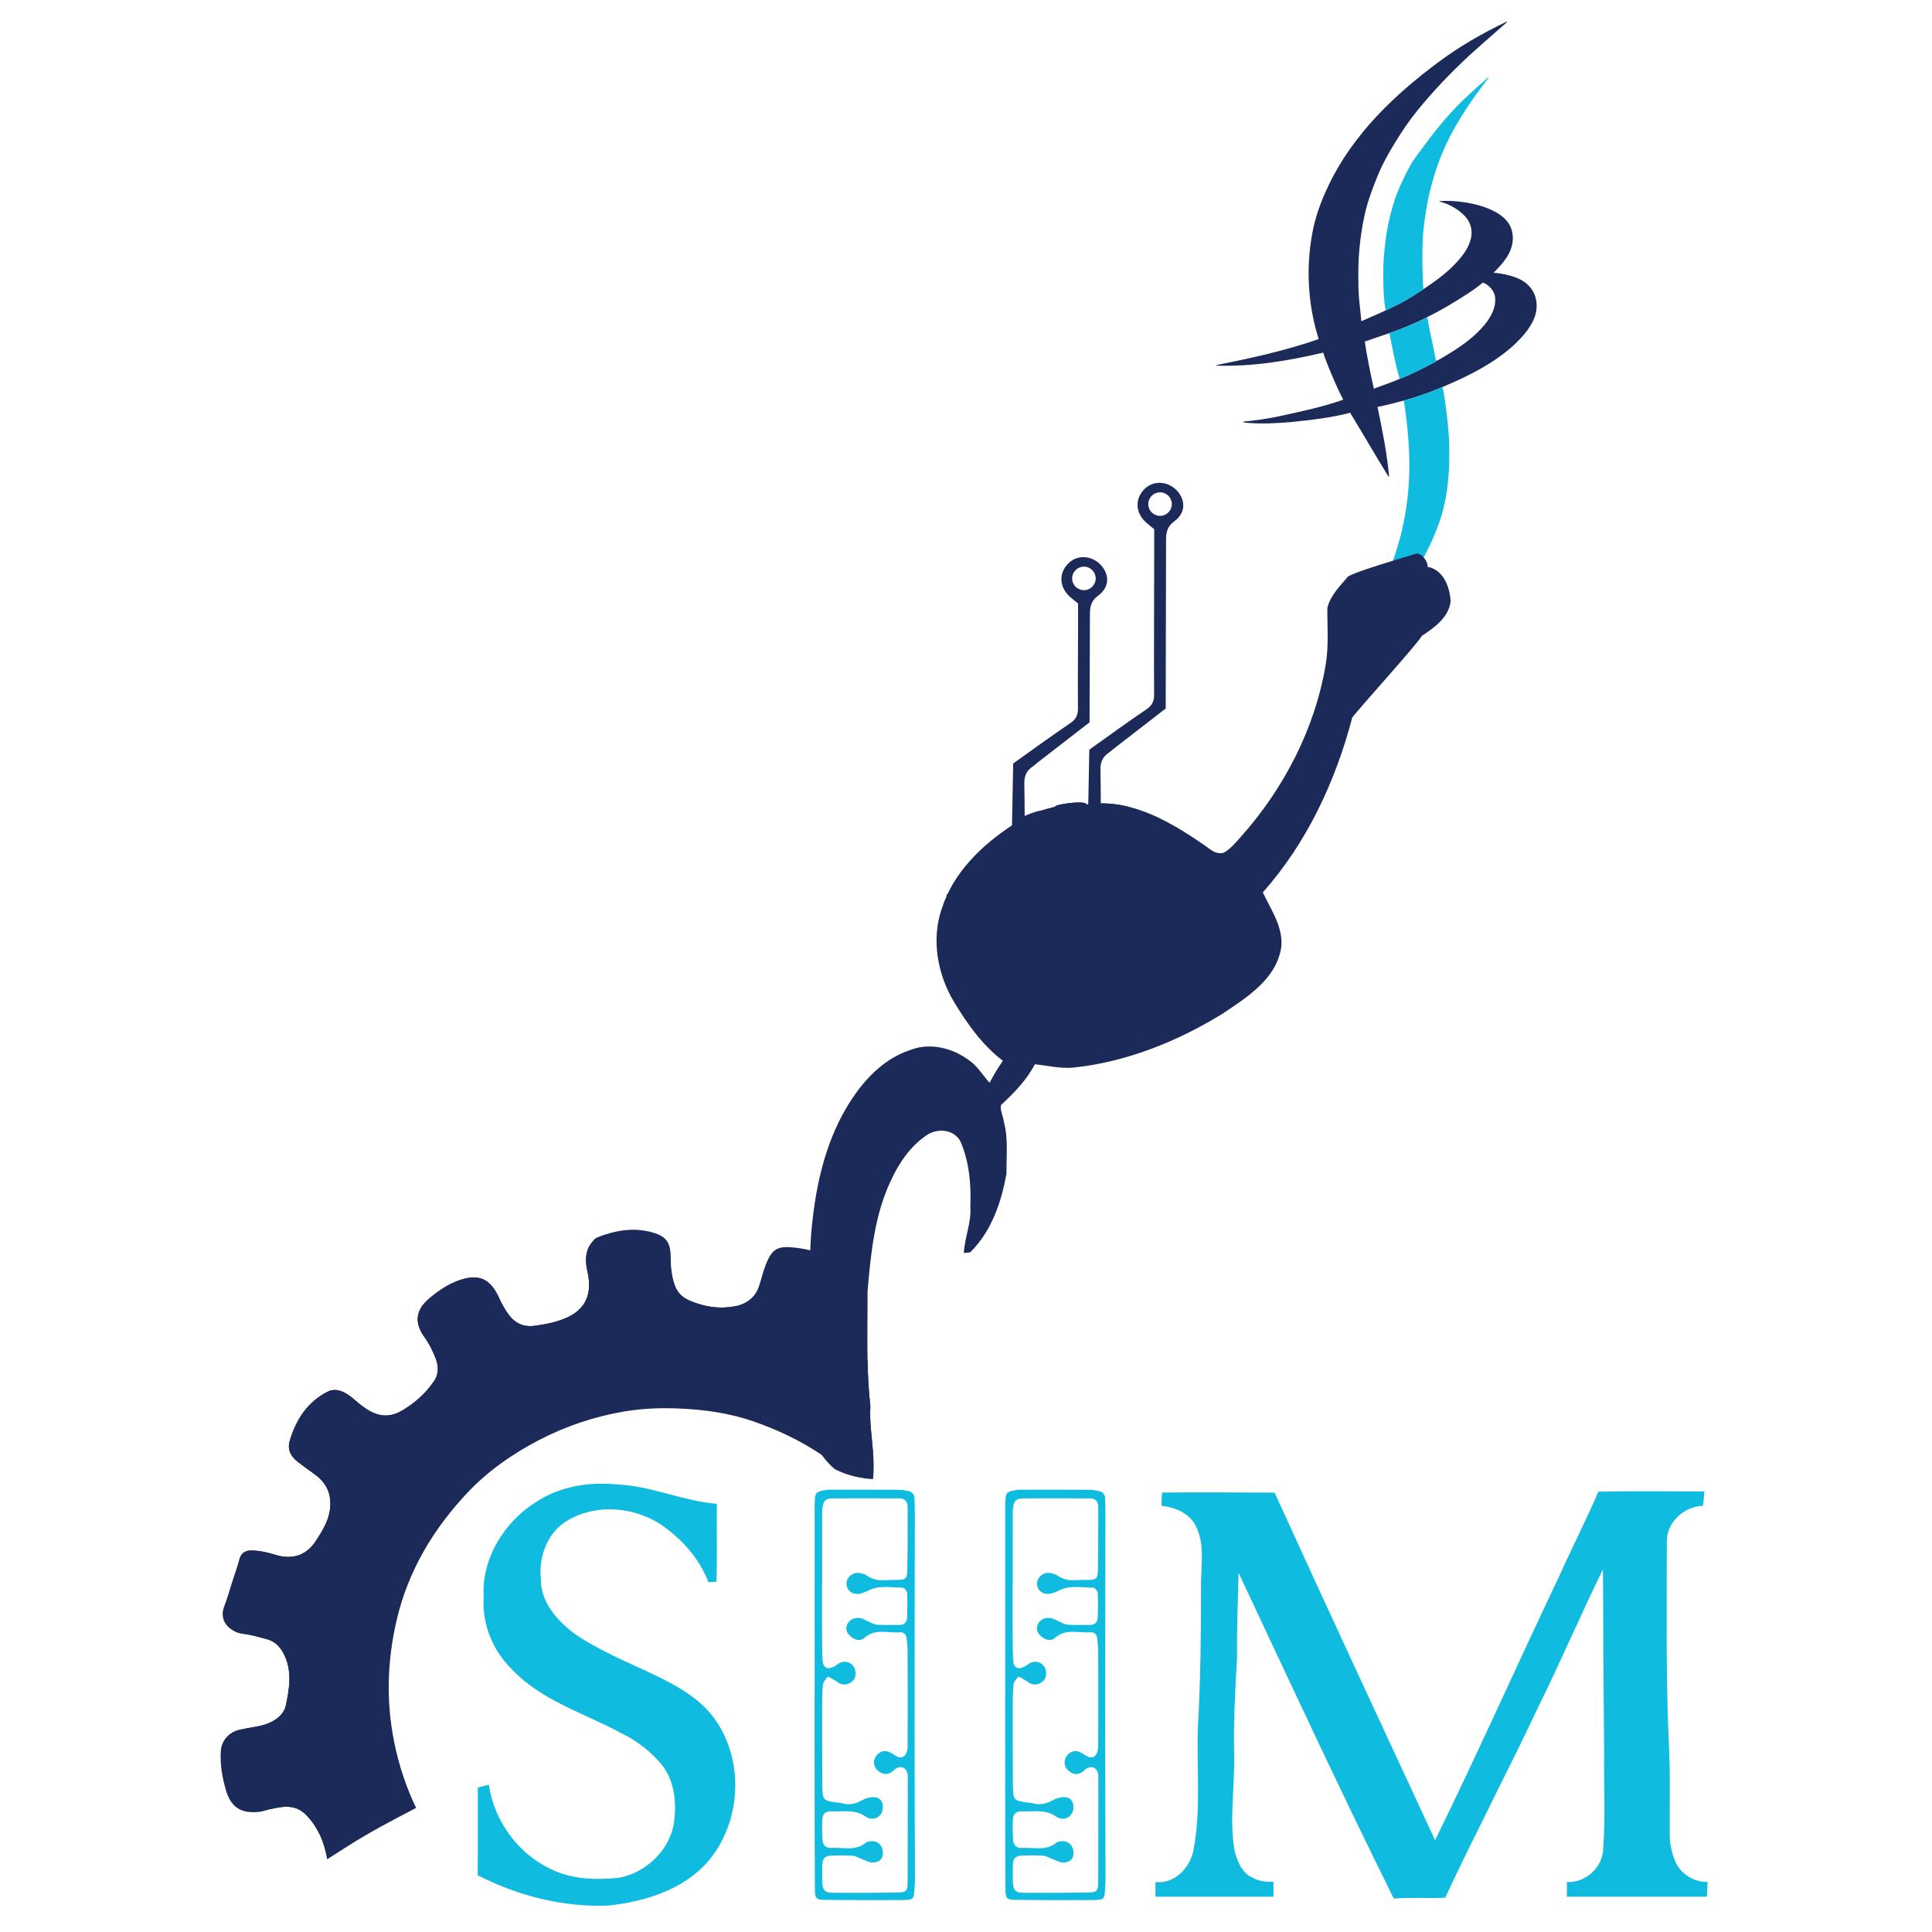
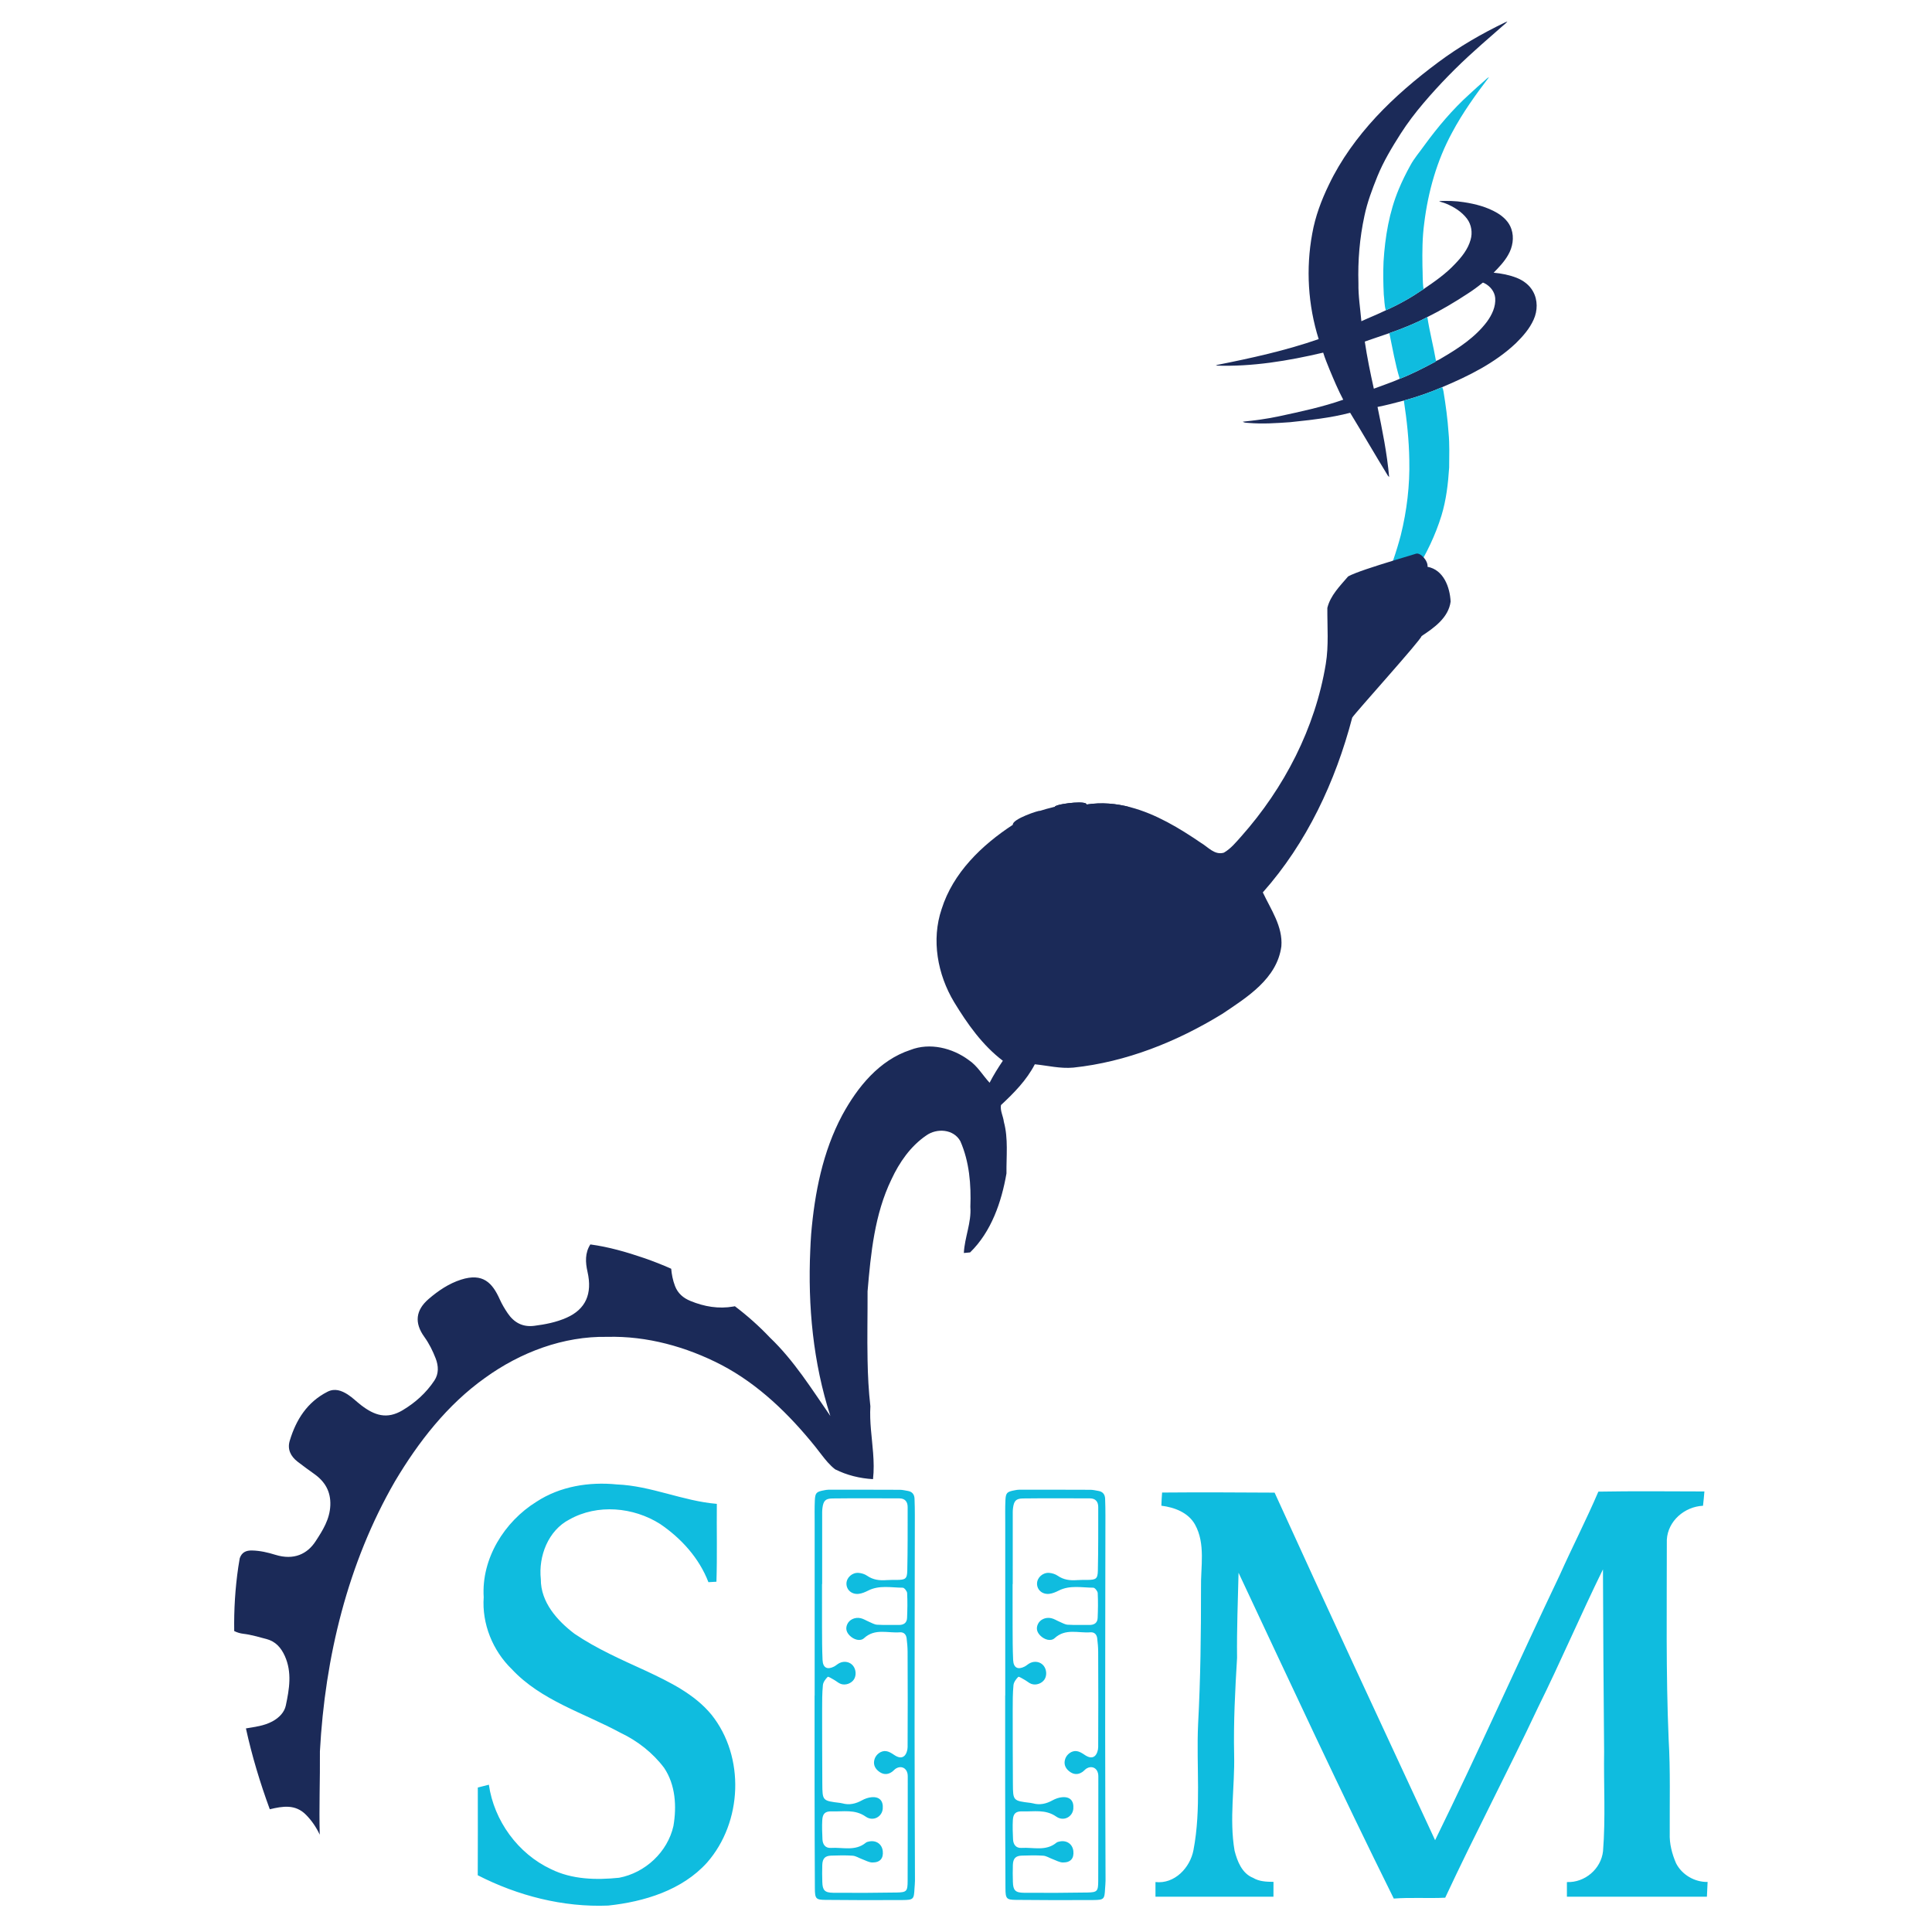
<svg xmlns="http://www.w3.org/2000/svg" id="Layer_1" version="1.1" viewBox="0 0 3000 3000">
  <defs>
    <style>.st0{fill:#0fbcdf}.st1{fill:#1b2a58}</style>
  </defs>
  <path d="M833.12 2331.85c36.55-23.96 81.74-31.14 124.72-26.82 53.13 2.11 102.5 25.79 155.25 30.16-.38 40.3.7 80.61-.61 120.91-3.1.14-9.35.52-12.45.7-14.28-37.34-42.28-68.21-75.02-90.38-41.43-26.26-97.28-31.43-140.78-7-32.98 17-48.34 57.03-44.44 92.68-.23 35.75 25.41 64.45 52.33 84.84 34.67 23.49 73.19 40.3 111.14 57.68 36.83 17.38 75.07 35.84 101.51 67.93 52.38 65.53 48.1 166.9-6.81 229.61-38.71 42.98-97.71 60.88-153.56 66.8-69.99 2.87-140.45-15.22-202.56-47.07.28-45.42.09-90.85.09-136.23 5.73-1.5 11.46-3.01 17.19-4.37 7.94 55.81 45.14 107.1 96.35 131.06 32.74 16.25 70.23 17.05 105.88 13.43 40.49-7.66 75.21-39.88 84.32-80.28 5.26-30.53 3.29-64.03-14.47-90.43-17.62-23.39-41.2-41.81-67.6-54.35-57.22-31-123.36-50.03-168.92-98.88-29.59-28.7-46.55-70.42-43.59-111.71-3.8-59.85 32.04-117.3 82.02-148.3Zm971.39-14.23c58.2-.52 116.45-.19 174.7.14 82.11 180.34 165.73 360.01 249.2 539.69 66.85-136.18 128.34-274.94 193.63-411.87 19.4-43.36 41.2-85.68 59.89-129.37 54.87-.99 109.73-.38 164.65-.28-.61 7.38-1.27 14.8-2.16 22.22-28.51 1.32-54.63 23.58-56.18 52.8.05 103.25-1.55 206.55 2.82 309.75 2.87 48.67 1.41 97.43 1.69 146.09-.61 15.97 3.48 31.85 9.82 46.46 9.11 17.9 28.94 29.45 48.99 29.03-.42 7.61-.7 15.22-1.08 22.92h-217.4c-.05-7.66-.05-15.22 0-22.74 27.76 1.17 53.08-20.34 56.09-47.96 4.09-51.48.89-103.2 1.69-154.78-.94-94.28-1.41-188.56-1.79-282.83-34.76 70.84-65.76 143.51-100.76 214.25-46.69 99.21-97.85 196.26-144.21 295.61-26.63 1.32-53.32-.7-79.86 1.32-83-167.32-161.73-336.86-241.03-505.92-1.03 44.02-2.87 87.98-2.3 132.05-3.01 50.03-5.64 100.06-4.56 150.23 1.22 49.75-7.8 99.92.7 149.38 4.23 16.49 11.56 35.28 28.7 42.09 9.58 5.78 20.76 6.15 31.71 6.25-.05 7.66-.09 15.31-.05 23.06h-183.2c-.05-7.66-.05-15.27 0-22.78 29.59 3.43 53.88-22.22 59-49.65 12.35-64.4 4.23-130.35 7.19-195.46 3.76-70.42 4.6-140.88 4.51-211.34-.66-32.79 7.38-68.54-9.3-98.65-10.48-18.74-32.04-26.78-52.24-29.27.23-6.86.56-13.67 1.13-20.43Zm-243.57 315.15v-267.56c0-11.73-.28-23.49.26-35.2.56-12.05 2.38-13.66 14.33-15.89 2.3-.43 4.64-.92 6.96-.92 36.97-.02 73.93-.03 110.9.14 4.06.02 8.13 1.11 12.18 1.75 6.86 1.1 10.2 5.46 10.46 12.1.35 8.79.48 17.6.47 26.4-.12 110.88-.41 221.76-.4 332.64 0 78.03.41 156.05.59 234.08 0 4.1-.52 8.19-.73 12.29-.85 16.48-1.45 17.65-18.54 17.77-39.9.28-79.81.16-119.71-.23-15.02-.15-16.35-1.87-16.44-18.14-.27-51.62-.38-103.25-.45-154.87-.07-48.12-.01-96.24-.01-144.36h.12Zm11.64-173.07h-.22c0 22.3-.09 44.6.03 66.89.09 17.01.03 34.05.81 51.04.55 12.03 7.17 15.57 17.68 10.29 3.12-1.57 5.7-4.22 8.85-5.69 7.56-3.53 16.01-1.63 20.78 4.25 4.8 5.92 5.38 15.34 1.33 21.45-4.03 6.07-12.85 9.44-20.23 6.87-3.74-1.3-6.86-4.31-10.41-6.28-3.37-1.87-9.12-5.59-10.02-4.69-3.42 3.43-7 8.22-7.45 12.81-1.24 12.75-1.18 25.64-1.19 38.48-.03 38.15.09 76.29.29 114.44.14 26.72.24 26.72 27.68 30 1.16.14 2.33.36 3.45.68 10.86 3.01 20.72.64 30.43-4.71 4.48-2.47 9.73-4.34 14.79-4.8 12.42-1.14 18.54 5.57 17.47 17.96-1.07 12.4-14.87 20.23-26.45 12.15-16.93-11.83-34.99-7.5-52.73-8.13-10.33-.36-14.14 3.64-14.71 13.48-.57 9.93-.17 19.95.29 29.91.38 8.08 4.59 13.87 13.16 13.32 18.25-1.17 37.76 5.52 54.21-8.09 1.28-1.06 3.21-1.47 4.91-1.84 11.1-2.41 20.24 4.02 21.39 14.95 1.17 11.17-4.17 17.73-16.21 17.61-5.39-.06-10.76-3.3-16.1-5.24-4.85-1.76-9.54-4.94-14.46-5.29-11.07-.79-22.26-.51-33.38-.12-9.54.33-13.4 4.44-13.79 14.45-.34 8.79-.2 17.6.04 26.4.35 12.89 3.66 16.73 17.02 16.84 32.86.27 65.73.18 98.59-.4 15.46-.27 16.83-2.05 16.89-17.86.2-52.82.15-105.64.17-158.45 0-2.93.15-5.95-.48-8.77-1.9-8.56-9.83-12.08-17.44-7.72-2.5 1.43-4.37 3.94-6.77 5.58-7.31 5.01-14.48 4.03-21.02-1.42-5.93-4.95-8.22-11.34-5.69-18.92 2.37-7.09 10.11-12.96 17.64-12.02 4.29.53 8.59 3.13 12.29 5.67 5.28 3.63 11.32 6.09 16.09 1.87 3.28-2.9 5.13-9.05 5.16-13.76.3-49.29.16-98.58-.02-147.87-.03-7.01-.65-14.06-1.51-21.03-.73-5.96-4.26-9.85-10.63-9.35-18.64 1.48-38.52-6.51-55.39 9.03-6 5.53-16.03 2.41-22.31-3.9-5.04-5.07-6.89-10.81-3.88-17.58 3.2-7.18 11.68-11.41 20.75-9.51 4.44.93 8.49 3.69 12.78 5.46 4.22 1.74 8.45 4.42 12.8 4.7 11.11.71 22.29.18 33.43.39 7.67.15 12.8-3.02 13.14-10.87.55-12.88.78-25.81.11-38.66-.16-3.02-4.44-8.33-6.85-8.34-17.95-.08-36.34-4.29-53.64 4.47-4.62 2.34-9.69 4.53-14.74 5.09-10.83 1.19-19.04-6.16-19.01-15.88.03-9.26 8.83-17.48 18.92-16.68 4.49.36 9.44 1.87 13.11 4.41 9.32 6.46 19.4 7.63 30.21 6.79 5.25-.41 10.55-.21 15.83-.27 13.51-.16 16.11-1.56 16.39-14.59.72-32.85.55-65.72.57-98.58 0-8.28-4.13-13.43-12.84-13.46-34.62-.1-69.25-.3-103.87.11-11.05.13-14.16 3.8-15.62 14.98-.53 4.05-.41 8.2-.41 12.3-.03 35.21-.02 70.43-.02 105.64ZM1265 2632.77v-267.56c0-11.73-.28-23.49.26-35.2.56-12.05 2.38-13.66 14.33-15.89 2.3-.43 4.64-.92 6.96-.92 36.97-.02 73.93-.03 110.9.14 4.06.02 8.13 1.11 12.18 1.75 6.86 1.1 10.2 5.46 10.46 12.1.35 8.79.48 17.6.47 26.4-.12 110.88-.41 221.76-.4 332.64 0 78.03.41 156.05.59 234.08 0 4.1-.52 8.19-.73 12.29-.85 16.48-1.45 17.65-18.54 17.77-39.9.28-79.81.16-119.71-.23-15.02-.15-16.35-1.87-16.44-18.14-.27-51.62-.38-103.25-.45-154.87-.07-48.12-.01-96.24-.01-144.36h.12Zm11.64-173.07h-.22c0 22.3-.09 44.6.03 66.89.09 17.01.03 34.05.81 51.04.55 12.03 7.17 15.57 17.68 10.29 3.12-1.57 5.7-4.22 8.85-5.69 7.56-3.53 16.01-1.63 20.78 4.25 4.8 5.92 5.38 15.34 1.33 21.45-4.03 6.07-12.85 9.44-20.23 6.87-3.74-1.3-6.86-4.31-10.41-6.28-3.37-1.87-9.12-5.59-10.02-4.69-3.42 3.43-7 8.22-7.45 12.81-1.24 12.75-1.18 25.64-1.19 38.48-.03 38.15.09 76.29.29 114.44.14 26.72.24 26.72 27.68 30 1.16.14 2.33.36 3.45.68 10.86 3.01 20.72.64 30.43-4.71 4.48-2.47 9.73-4.34 14.79-4.8 12.42-1.14 18.54 5.57 17.47 17.96-1.07 12.4-14.87 20.23-26.45 12.15-16.93-11.83-34.99-7.5-52.73-8.13-10.33-.36-14.14 3.64-14.71 13.48-.57 9.93-.17 19.95.29 29.91.38 8.08 4.59 13.87 13.16 13.32 18.25-1.17 37.76 5.52 54.21-8.09 1.28-1.06 3.21-1.47 4.91-1.84 11.1-2.41 20.24 4.02 21.39 14.95 1.17 11.17-4.17 17.73-16.21 17.61-5.39-.06-10.76-3.3-16.1-5.24-4.85-1.76-9.54-4.94-14.46-5.29-11.07-.79-22.26-.51-33.38-.12-9.54.33-13.4 4.44-13.79 14.45-.34 8.79-.2 17.6.04 26.4.35 12.89 3.66 16.73 17.02 16.84 32.86.27 65.73.18 98.59-.4 15.46-.27 16.83-2.05 16.89-17.86.2-52.82.15-105.64.17-158.45 0-2.93.15-5.95-.48-8.77-1.9-8.56-9.83-12.08-17.44-7.72-2.5 1.43-4.37 3.94-6.77 5.58-7.31 5.01-14.48 4.03-21.02-1.42-5.93-4.95-8.22-11.34-5.69-18.92 2.37-7.09 10.11-12.96 17.64-12.02 4.29.53 8.59 3.13 12.29 5.67 5.28 3.63 11.32 6.09 16.09 1.87 3.28-2.9 5.13-9.05 5.16-13.76.3-49.29.16-98.58-.02-147.87-.03-7.01-.65-14.06-1.51-21.03-.73-5.96-4.26-9.85-10.63-9.35-18.64 1.48-38.52-6.51-55.39 9.03-6 5.53-16.03 2.41-22.31-3.9-5.04-5.07-6.89-10.81-3.88-17.58 3.2-7.18 11.68-11.41 20.75-9.51 4.44.93 8.49 3.69 12.78 5.46 4.22 1.74 8.45 4.42 12.8 4.7 11.11.71 22.29.18 33.43.39 7.67.15 12.8-3.02 13.14-10.87.55-12.88.78-25.81.11-38.66-.16-3.02-4.44-8.33-6.85-8.34-17.95-.08-36.34-4.29-53.64 4.47-4.62 2.34-9.69 4.53-14.74 5.09-10.83 1.19-19.04-6.16-19.01-15.88.03-9.26 8.83-17.48 18.92-16.68 4.49.36 9.44 1.87 13.11 4.41 9.32 6.46 19.4 7.63 30.21 6.79 5.25-.41 10.55-.21 15.83-.27 13.51-.16 16.11-1.56 16.39-14.59.72-32.85.55-65.72.57-98.58 0-8.28-4.13-13.43-12.84-13.46-34.62-.1-69.25-.3-103.87.11-11.05.13-14.16 3.8-15.62 14.98-.53 4.05-.41 8.2-.41 12.3-.03 35.21-.02 70.43-.02 105.64Z" class="st0" />
  <path d="M2380.57 452.72c-5.4-10.01-14.98-17.15-25.41-21.28-11.46-4.51-23.63-6.86-35.84-7.99 8.31-8.46 16.63-17.15 22.5-27.53 7.05-12.07 9.63-27.1 4.98-40.45-3.62-10.85-12.35-19.07-21.94-24.8-15.78-9.3-33.87-14-51.86-16.72-12.68-2.07-25.55-2.21-38.38-1.74 3.19 1.97 7.14 2.35 10.57 3.9 12.5 5.12 24.52 12.59 32.79 23.53 6.91 9.21 8.78 21.7 5.54 32.69-4.04 14.7-13.86 26.87-24.24 37.63-14.28 15.31-31.57 27.29-48.81 38.99-18.51 12.64-38.05 23.86-58.62 32.88-12.4 6.15-25.32 11.18-37.91 16.96-1.69-19.59-4.93-39.13-4.56-58.86-1.08-35.14 1.88-70.32 9.3-104.66 4.37-21.04 12.03-41.24 20.01-61.11 9.54-23.49 22.69-45.28 36.26-66.61 10.62-16.58 22.55-32.22 35.28-47.21 24.8-29.22 51.67-56.7 80.23-82.21 14.19-13.01 28.94-25.32 43.26-38.19 2.4-2.11 5.07-3.95 6.91-6.62-1.22.42-2.4.89-3.52 1.46-36.36 17.52-71.5 37.77-103.86 61.96-34.34 25.55-67.13 53.32-96.35 84.65-29.17 31.52-54.82 66.56-73.38 105.41-11.7 24.1-21.23 49.46-25.88 75.96-10.05 54.35-6.58 111.05 10.01 163.8-51.16 17.76-104.19 29.45-157.22 39.98-.66.28-1.97.85-2.63 1.13 56.28 2.07 112.22-7.28 166.85-20.11 2.72 8.93 6.39 17.52 9.82 26.16 6.62 15.83 13.25 31.75 21.33 46.93-32.37 11.37-66 18.46-99.49 25.7-18.6 4.04-37.53 6.48-56.46 8.46 2.68 1.93 6.2 1.64 9.35 1.93 21.33 1.79 42.7.33 64.03-1.17 31.29-3.34 62.76-6.62 93.29-14.61 19.78 32.46 38.8 65.34 58.67 97.8.47.52 1.41 1.5 1.88 2.02-3.24-36.69-10.57-72.86-18.04-108.89 13.76-2.72 27.34-6.25 40.87-9.91 20.29-5.59 40.21-12.45 59.52-20.81 41.06-17.29 81.92-37.44 114.57-68.35 10.85-10.71 21.19-22.45 27.43-36.5 6.25-13.67 6.58-30.35-.85-43.59Zm-71.69 46.93c-18.04 23.91-43.5 40.73-69.01 55.67-3.34 1.78-6.39 4.23-10.1 5.12l.09.75c-18.41 9.77-36.97 19.45-56.42 27.06-13.11 5.78-26.78 10.19-40.16 15.31-5.36-24.24-10.43-48.62-14.05-73.19 12.68-4.51 25.46-8.6 38.14-13.06 20.15-7.09 40.12-14.94 59-24.99 21.47-10.62 42.09-22.88 62.15-36.03 8.08-5.17 15.88-10.85 23.3-16.91 1.08-1.17 2.54.24 3.66.66 8.55 4.37 15.36 12.82 16.25 22.59 1.08 13.53-5.07 26.35-12.87 37.02Z" class="st1" />
  <path d="M2305.71 124.78c2-1.83 3.92-3.84 6.44-5-20.91 27.44-41.15 55.59-57.37 86.12-23.64 43.47-37.26 91.9-43.27 140.87-2.96 21.88-3.07 44.03-2.75 66.08.59 12.03-.05 24.16 1.72 36.12-18.51 12.66-38.05 23.86-58.6 32.88-2.38-7.9-2.11-16.3-3.16-24.43-.82-16.99-1.13-34.04-.37-51.04 2.35-38.48 8.77-77.19 23.77-112.91 5.17-12.46 11.2-24.55 17.72-36.35 5.98-11.29 14.52-20.89 21.84-31.3 20.86-28.58 43.75-55.8 70.06-79.53 7.8-7.39 15.88-14.47 23.98-21.51Zm-148.34 392.55c20.16-7.1 40.13-14.96 59.02-25 3.51 22.88 9.45 45.32 13.4 68.11l.09.77c-18.42 9.74-36.97 19.42-56.41 27.03-7.15-23.18-11.04-47.22-16.09-70.91ZM2179.91 622c20.26-5.61 40.22-12.47 59.52-20.82 1.04 2.16 1.69 4.48 2.06 6.84 3.47 21.18 6.36 42.48 7.82 63.9 1.76 17.99 1.02 36.11.93 54.17-1.63 25.16-4.57 50.44-11.98 74.65-9.34 30.23-23.16 58.95-39.88 85.78-24.1 39.65-56.06 74.31-92.56 102.86 1.89-4.13 4.79-7.65 7.08-11.55 27.47-45.72 48.67-95.27 62.27-146.87 9.45-38.14 14.14-77.52 13.19-116.83-.48-30.87-3.79-61.61-8.45-92.12Z" class="st0" />
  <path d="M2252.52 934.13c-3.29 24.99-25.65 40.73-45.1 53.55-.61 5.73-104 120.11-107.71 126.69-25.93 98.98-70.51 194.48-138.81 271.33 12.45 26.54 31.24 52.94 28.8 83.66-6.62 50.36-53.41 79.29-91.98 105.13-70.23 43.03-148.72 74.6-231.07 83.29-20.2 1.83-39.88-3.15-59.8-5.17-12.78 24.76-32.41 44.58-52.56 63.37-1.5 8.78 3.52 17.29 4.51 26.07 7.05 26.07 3.71 53.36 4.04 80.04-7.7 44.49-23.58 90.61-56.46 122.65-2.44.23-7.28.66-9.72.89 1.17-24.24 11.93-47.16 10.1-71.59 1.32-34.48-1.5-69.95-15.5-101.93-10.43-19.03-36.64-20.72-53.08-8.88-24.38 16.68-41.67 41.67-53.97 68.16-26.16 54.07-32.04 114.76-37.06 173.76.14 35.61-.75 71.26 0 106.82.42 23.96 1.64 47.87 4.37 71.68-1.46 24.24 2.4 48.2 4.23 72.25 1.03 13.62 1.41 27.25-.14 40.91-20.34-1.13-40.68-6.11-58.86-15.27-8.22-6.39-14.7-14.37-21-22.55-3.29-4.23-6.48-8.5-9.82-12.64-40.59-50.36-88.03-96.67-145.76-126.93-54.44-28.18-115.65-45.19-177.19-43.55-68.16-1.32-135.01 24.05-189.82 63.7-58.58 41.67-103.49 99.45-139.94 160.79-73.37 127.07-108.61 273.39-116.45 419.01.38 43.08-1.46 86.39-.28 129.51-5.26-11.23-12.17-21.61-21.37-30.91-16.58-16.82-36.36-13.29-56.18-8.55-15.08-41.01-27.72-82.96-37.06-125.56 13.9-2.35 27.95-3.85 41.01-10.85 10.71-5.73 18.79-14.37 20.95-24.76 5.4-25.46 9.86-51.53-1.6-76.9-5.82-12.82-14.28-22.59-28.61-26.31-11.88-3.05-23.49-6.67-35.89-8.13-4.65-.52-9.54-1.97-14.05-4.23-.52-33.21 1.5-66.52 6.39-99.73.66-4.46 1.41-8.93 2.21-13.34 3.15-9.11 9.63-12.26 19.17-12.03 12.45.28 24.57 3.1 36.17 6.72 28.84 8.93 49.75-1.41 62.52-21.14 11.04-16.91 21.94-34.06 22.78-55.76.85-21.51-8.5-37.02-25.04-48.71-8.78-6.2-17.43-12.59-25.93-19.12-10.76-8.36-16.02-19.31-12.03-32.46 9.82-32.6 27.06-59.94 58.58-76.01 11.37-5.83 21.98-1.83 31.57 4.32 7.37 4.74 13.67 11.18 20.67 16.54 20.72 15.92 40.02 22.45 64.5 7.8 19.92-11.93 36.45-26.92 49.18-45.94 7.09-10.62 6.58-22.83 2.11-34.39-4.56-11.79-10.1-23.02-17.62-33.49-15.74-21.84-13.58-41.48 6.81-59 14.84-12.73 31.19-23.86 50.17-29.92 34.1-10.9 48.67 5.12 59.99 30.3 3.52 7.8 7.75 14.98 12.5 21.94 9.86 14.52 23.35 21.8 41.34 19.45 17.19-2.21 34.1-5.5 50.07-12.59 29.45-13.01 40.3-36.88 32.51-71.17-3.38-14.84-4.09-29.36 4.37-42.61 28.37 3.8 56.23 11.84 83.24 21.09 14.33 4.93 28.47 10.48 42.32 16.68.8 9.07 2.54 17.94 5.87 26.68 4.46 11.65 12.82 18.74 23.96 23.3 21.42 8.88 43.87 12.64 66.61 8.69.8-.14 1.64-.28 2.44-.47 19.4 14.7 37.67 30.96 54.44 48.67 37.3 35.56 64.73 79.72 93.81 121.76-26.73-82.86-35.09-170.57-31.19-257.28.28-8.31.8-16.68 1.36-24.99 5.4-63.74 17.94-128.24 48.43-185.17 23.58-43.31 57.26-85.12 105.79-101 30.11-11.74 65.15-3.05 90.47 15.74 13.53 9.02 21.56 23.49 32.41 35.23 6.06-11.84 13.15-23.11 20.57-34.15-31.8-24.14-55.15-57.31-75.68-91.08-25.74-42.89-35.61-96.53-19.35-144.54 17.76-56.37 62.29-99.16 110.53-130.78-1.17-9.07 42.04-23.06 42.04-21.61 6.67-2.07 13.34-4.09 20.2-5.64.99-.28 2.02-.47 3.05-.7.05-1.41 5.64-3.1 13.06-4.37 10.1-1.79 23.53-2.96 30.82-1.97 3.34.47 5.36 1.32 5.31 2.77 23.39-3.62 46.22-1.55 68.21 4.27 39.36 10.33 76.15 32.55 109.45 55.29 11.13 6.48 21.09 19.45 35.51 15.27 10.9-6.2 18.88-16.21 27.15-25.41 66.66-75.11 114.76-168.03 131.15-267.52 4.79-28.8 2.21-58.2 2.44-87.19 4.74-19.35 19.68-34.1 32.27-48.85 10.43-5.92 42.09-16.02 69.66-24.43 14.14-4.27 27.2-8.17 35.75-10.85 3.48-1.08 8.13 1.64 11.84 5.78 3.8 4.18 6.58 9.86 6.06 14.56 24.85 4.6 34.71 31.57 35.84 53.97Z" class="st1" />
-   <path d="M1355.72 2255.9c-14.42 10.15-28.75 20.43-43.08 30.72-11.84-9.91-24.15-19.17-36.92-27.62-32.46-21.7-68.02-38.94-106.44-52.09-36.31-12.54-73.75-17.8-111.8-19.64-29.64-1.46-59.33-.42-88.45 4.51-46.32 7.94-90.47 22.64-132.52 44.58-40.96 21.37-78.68 47.73-109.97 80.8-53.36 56.42-92.78 121.81-110.67 198.75-14.66 62.99-16.54 126.22-3.71 189.5 7.23 35.65 18.46 69.71 34.01 101.94-36.78 19.02-73.37 38.28-108.23 60.64-9.96 6.44-19.96 12.78-30.02 19.12-.09-.94-.24-1.88-.42-2.82-2.4-12.45-5.92-24.33-11.04-35.37-5.26-11.23-12.17-21.61-21.37-30.91-16.58-16.82-36.36-13.29-56.18-8.55-5.59 1.36-10.9 3.43-16.72 4.04-28.18 2.91-43.78-7.19-51.53-34.24-5.68-19.64-9.11-39.6-7.8-60.22 1.03-16.49 12.68-29.59 29.92-33.4 3.01-.66 6.01-1.22 9.07-1.74 13.9-2.35 27.95-3.85 41.01-10.85 10.71-5.73 18.79-14.37 20.95-24.76 5.4-25.46 9.86-51.53-1.6-76.9-5.82-12.82-14.28-22.59-28.61-26.31-11.88-3.05-23.49-6.67-35.89-8.13-4.65-.52-9.54-1.97-14.05-4.23-12.87-6.58-22.78-20.06-15.31-38.94 4.51-11.42 7.7-23.39 11.46-35.09 4.04-12.45 8.41-24.8 11.93-37.39.14-.56.33-1.13.52-1.64 3.15-9.11 9.63-12.26 19.17-12.03 12.45.28 24.57 3.1 36.17 6.72 28.84 8.93 49.75-1.41 62.52-21.14 11.04-16.91 21.94-34.06 22.78-55.76.85-21.51-8.5-37.02-25.04-48.71-8.78-6.2-17.43-12.59-25.93-19.12-10.76-8.36-16.02-19.31-12.03-32.46 9.82-32.6 27.06-59.94 58.58-76 11.37-5.82 21.98-1.83 31.57 4.32 7.37 4.74 13.67 11.18 20.67 16.54 20.72 15.92 40.02 22.45 64.5 7.8 19.92-11.93 36.45-26.92 49.18-45.94 7.09-10.62 6.58-22.83 2.11-34.39-4.56-11.79-10.1-23.02-17.62-33.49-15.74-21.84-13.58-41.48 6.81-59 14.84-12.73 31.19-23.86 50.17-29.92 34.1-10.9 48.67 5.12 59.99 30.3 3.52 7.8 7.75 14.98 12.49 21.94 9.86 14.52 23.35 21.8 41.34 19.45 17.19-2.21 34.1-5.5 50.07-12.59 29.45-13.01 40.3-36.88 32.51-71.17-3.38-14.84-4.09-29.36 4.37-42.61.75-1.17 1.6-2.35 2.49-3.52 2.4-3.1 4.79-6.11 8.46-7.56 26.21-10.38 53.36-15.36 81.08-8.78 26.68 6.39 32.93 16.07 32.93 43.59 0 4.7.19 9.39.61 14.05.8 9.07 2.54 17.94 5.87 26.68 4.46 11.65 12.82 18.74 23.96 23.3 21.42 8.88 43.87 12.64 66.61 8.69.8-.14 1.64-.28 2.44-.47 16.86-3.48 31.1-12.59 37.25-30.63 3.85-11.27 6.39-23.02 10.76-34.06 9.49-23.91 17.71-29.22 43.12-26.59 8.78.89 17.52 2.25 25.93 4.42 17 4.23 32.88 11.51 46.6 24.29 10.38 9.72 13.62 20.86 9.02 34.39-3.71 10.95-6.53 22.22-10.85 32.88-8.41 20.62-4.23 38.38 10.85 53.97 9.91 10.24 21.05 18.7 33.35 24.94.42 23.96 1.64 47.87 4.37 71.68-1.46 24.24 2.4 48.2 4.23 72.25Zm474.43-1490.99c-13.06-17.05-36.83-20.25-51.53-6.91-16.49 14.94-16.35 37.25.47 52.8 4.98 4.56 10.43 8.6 13.15 10.85v42.47c-.14 40.26-.47 174.46-.14 214.77.05 10.48-3.57 16.96-12.59 23.02-29.59 19.96-58.44 41.15-88.03 62.15-.7 38.66-1.46 76.71-2.16 113.44-9.44 3.01-18.41 5.92-27.15 8.74v35.84c14.7-4.98 30.02-7.47 47.16-4.09v-20.57c-.09-33.96.19-67.97-.56-101.89-.19-11.18 2.87-19.54 11.93-25.93 3.57-2.49 6.81-5.54 10.29-8.22 26.21-20.29 52.42-40.63 79.15-61.25 0-5.31-.05-10.95 0-16.58.19-50.36.38-194.66.52-244.97.09-11.56 1.55-20.95 12.73-29.03 16.58-12.03 17.9-30.02 6.76-44.63Zm-28.8 36.13c-10.1 0-18.32-8.17-18.32-18.27s8.22-18.27 18.32-18.27 18.27 8.22 18.27 18.27-8.17 18.27-18.27 18.27m-89.42 79.28c-13.06-17.05-36.83-20.25-51.53-6.91-16.49 14.94-16.35 37.25.47 52.8 4.98 4.56 10.43 8.6 13.15 10.85v42.47c-.14 40.26-.47 80.51-.14 120.82.05 10.48-3.57 16.96-12.59 23.02-29.59 19.96-58.44 41.15-88.03 62.15-.7 38.66-1.46 76.71-2.16 113.44-9.44 3.01-18.41 5.92-27.15 8.74v35.84c14.7-4.98 30.02-7.47 47.16-4.09v-20.57c-.09-33.96.19-67.97-.56-101.89-.19-11.18 2.87-19.54 11.93-25.93 3.57-2.49 6.81-5.54 10.29-8.22 26.21-20.29 52.42-40.63 79.15-61.25 0-5.31-.05-10.95 0-16.58.19-50.36.38-100.71.52-151.02.09-11.56 1.55-20.95 12.73-29.03 16.58-12.03 17.9-30.02 6.76-44.63Zm-28.8 36.12c-10.1 0-18.32-8.17-18.32-18.27s8.22-18.27 18.32-18.27 18.27 8.22 18.27 18.27-8.17 18.27-18.27 18.27m-100.24 491.81c.05-2.35.19-4.7.38-7.05-7.28-.99-20.72.19-30.82 1.97-.05 1.64-.05 3.34 0 5.07.09 9.11.94 18.51 2.4 28.14 3.24-.38 6.53-.7 9.91-1.08 7.47-.66 14.94-.47 22.36.52-3.48-9.07-4.46-18.37-4.23-27.57m-78.96 0c-.7-1.97-1.32-3.9-1.88-5.87-10.33-5.73-23.91-11.56-32.18-13.9.14 2.25.24 4.46.42 6.72 1.03 4.37 2.21 8.74 3.43 13.06 2.35 8.36 4.93 16.68 7.52 25.04 1.97 6.34 4.04 12.64 5.5 17.24 10.76-3.66 21.51-6.48 32.51-8.74-6.34-10.85-11.46-22.08-15.31-33.54Z" class="st1" />
  <path d="M1755.38 1253.51h-120.44c.99-.28 2.02-.47 3.05-.7.05-1.41 5.64-3.1 13.06-4.37 10.1-1.79 23.53-2.96 30.82-1.97 3.34.47 5.36 1.32 5.31 2.77 23.39-3.62 46.22-1.55 68.21 4.27Z" class="st1" />
</svg>